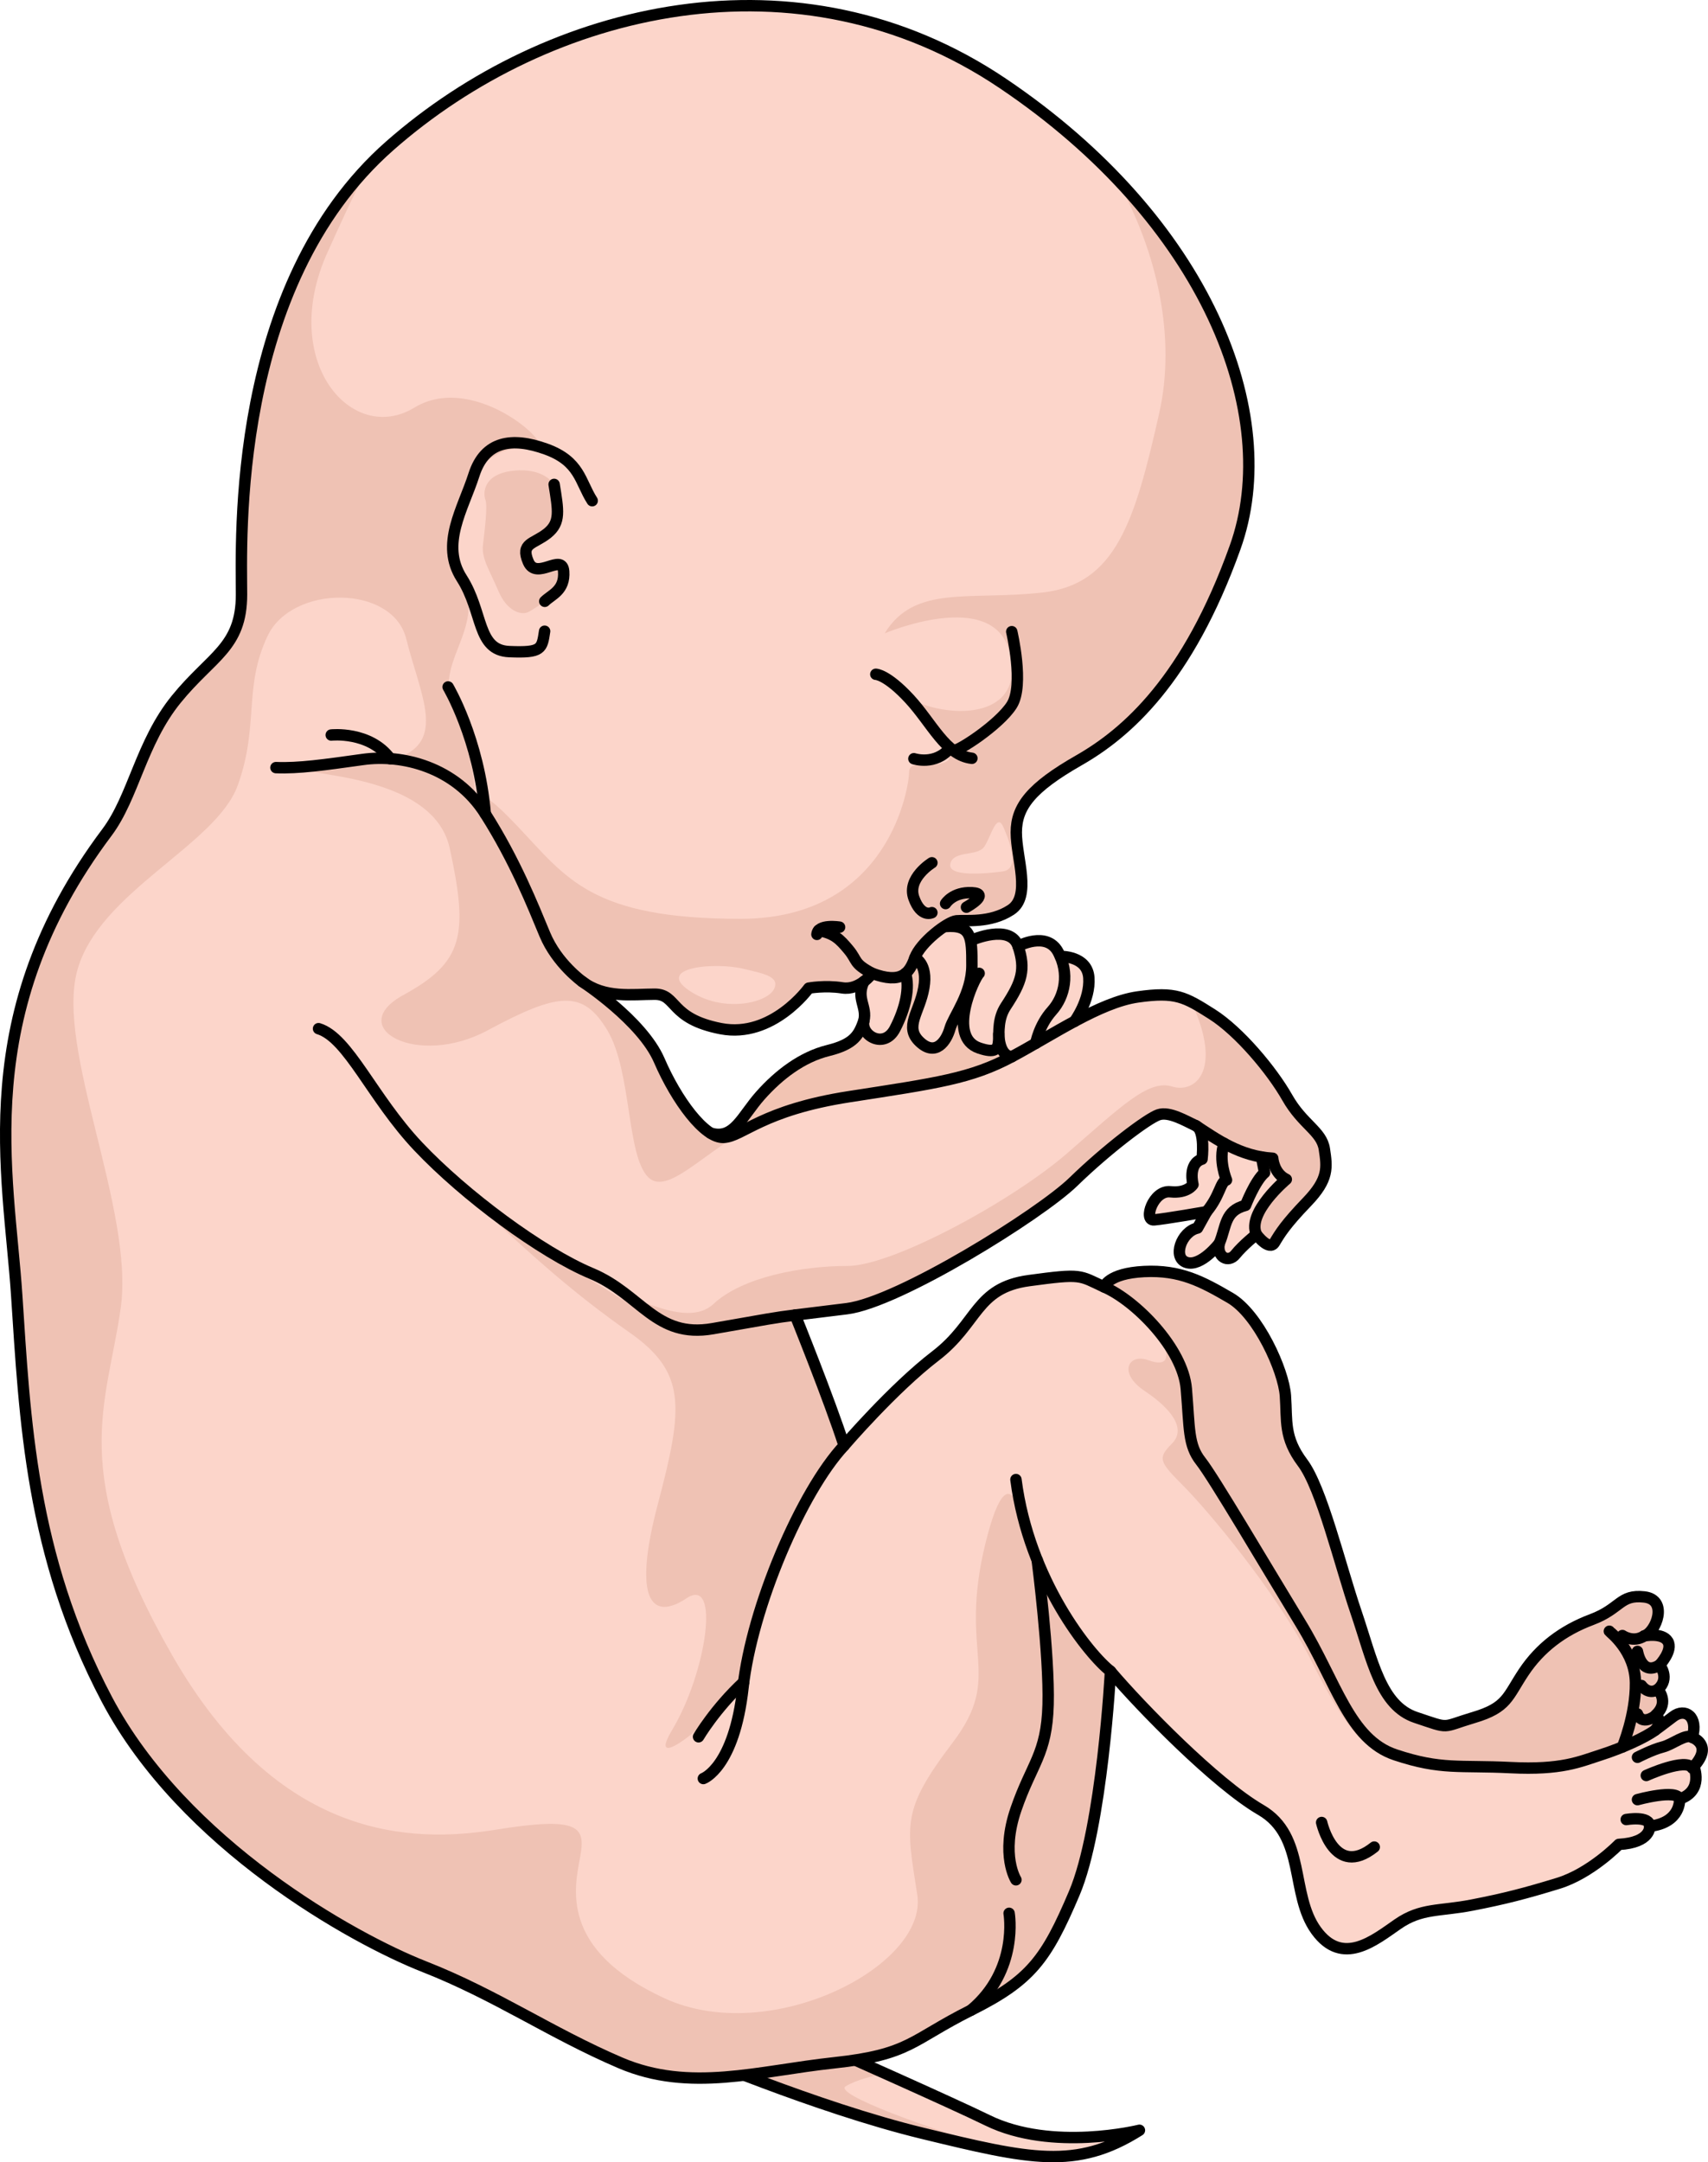
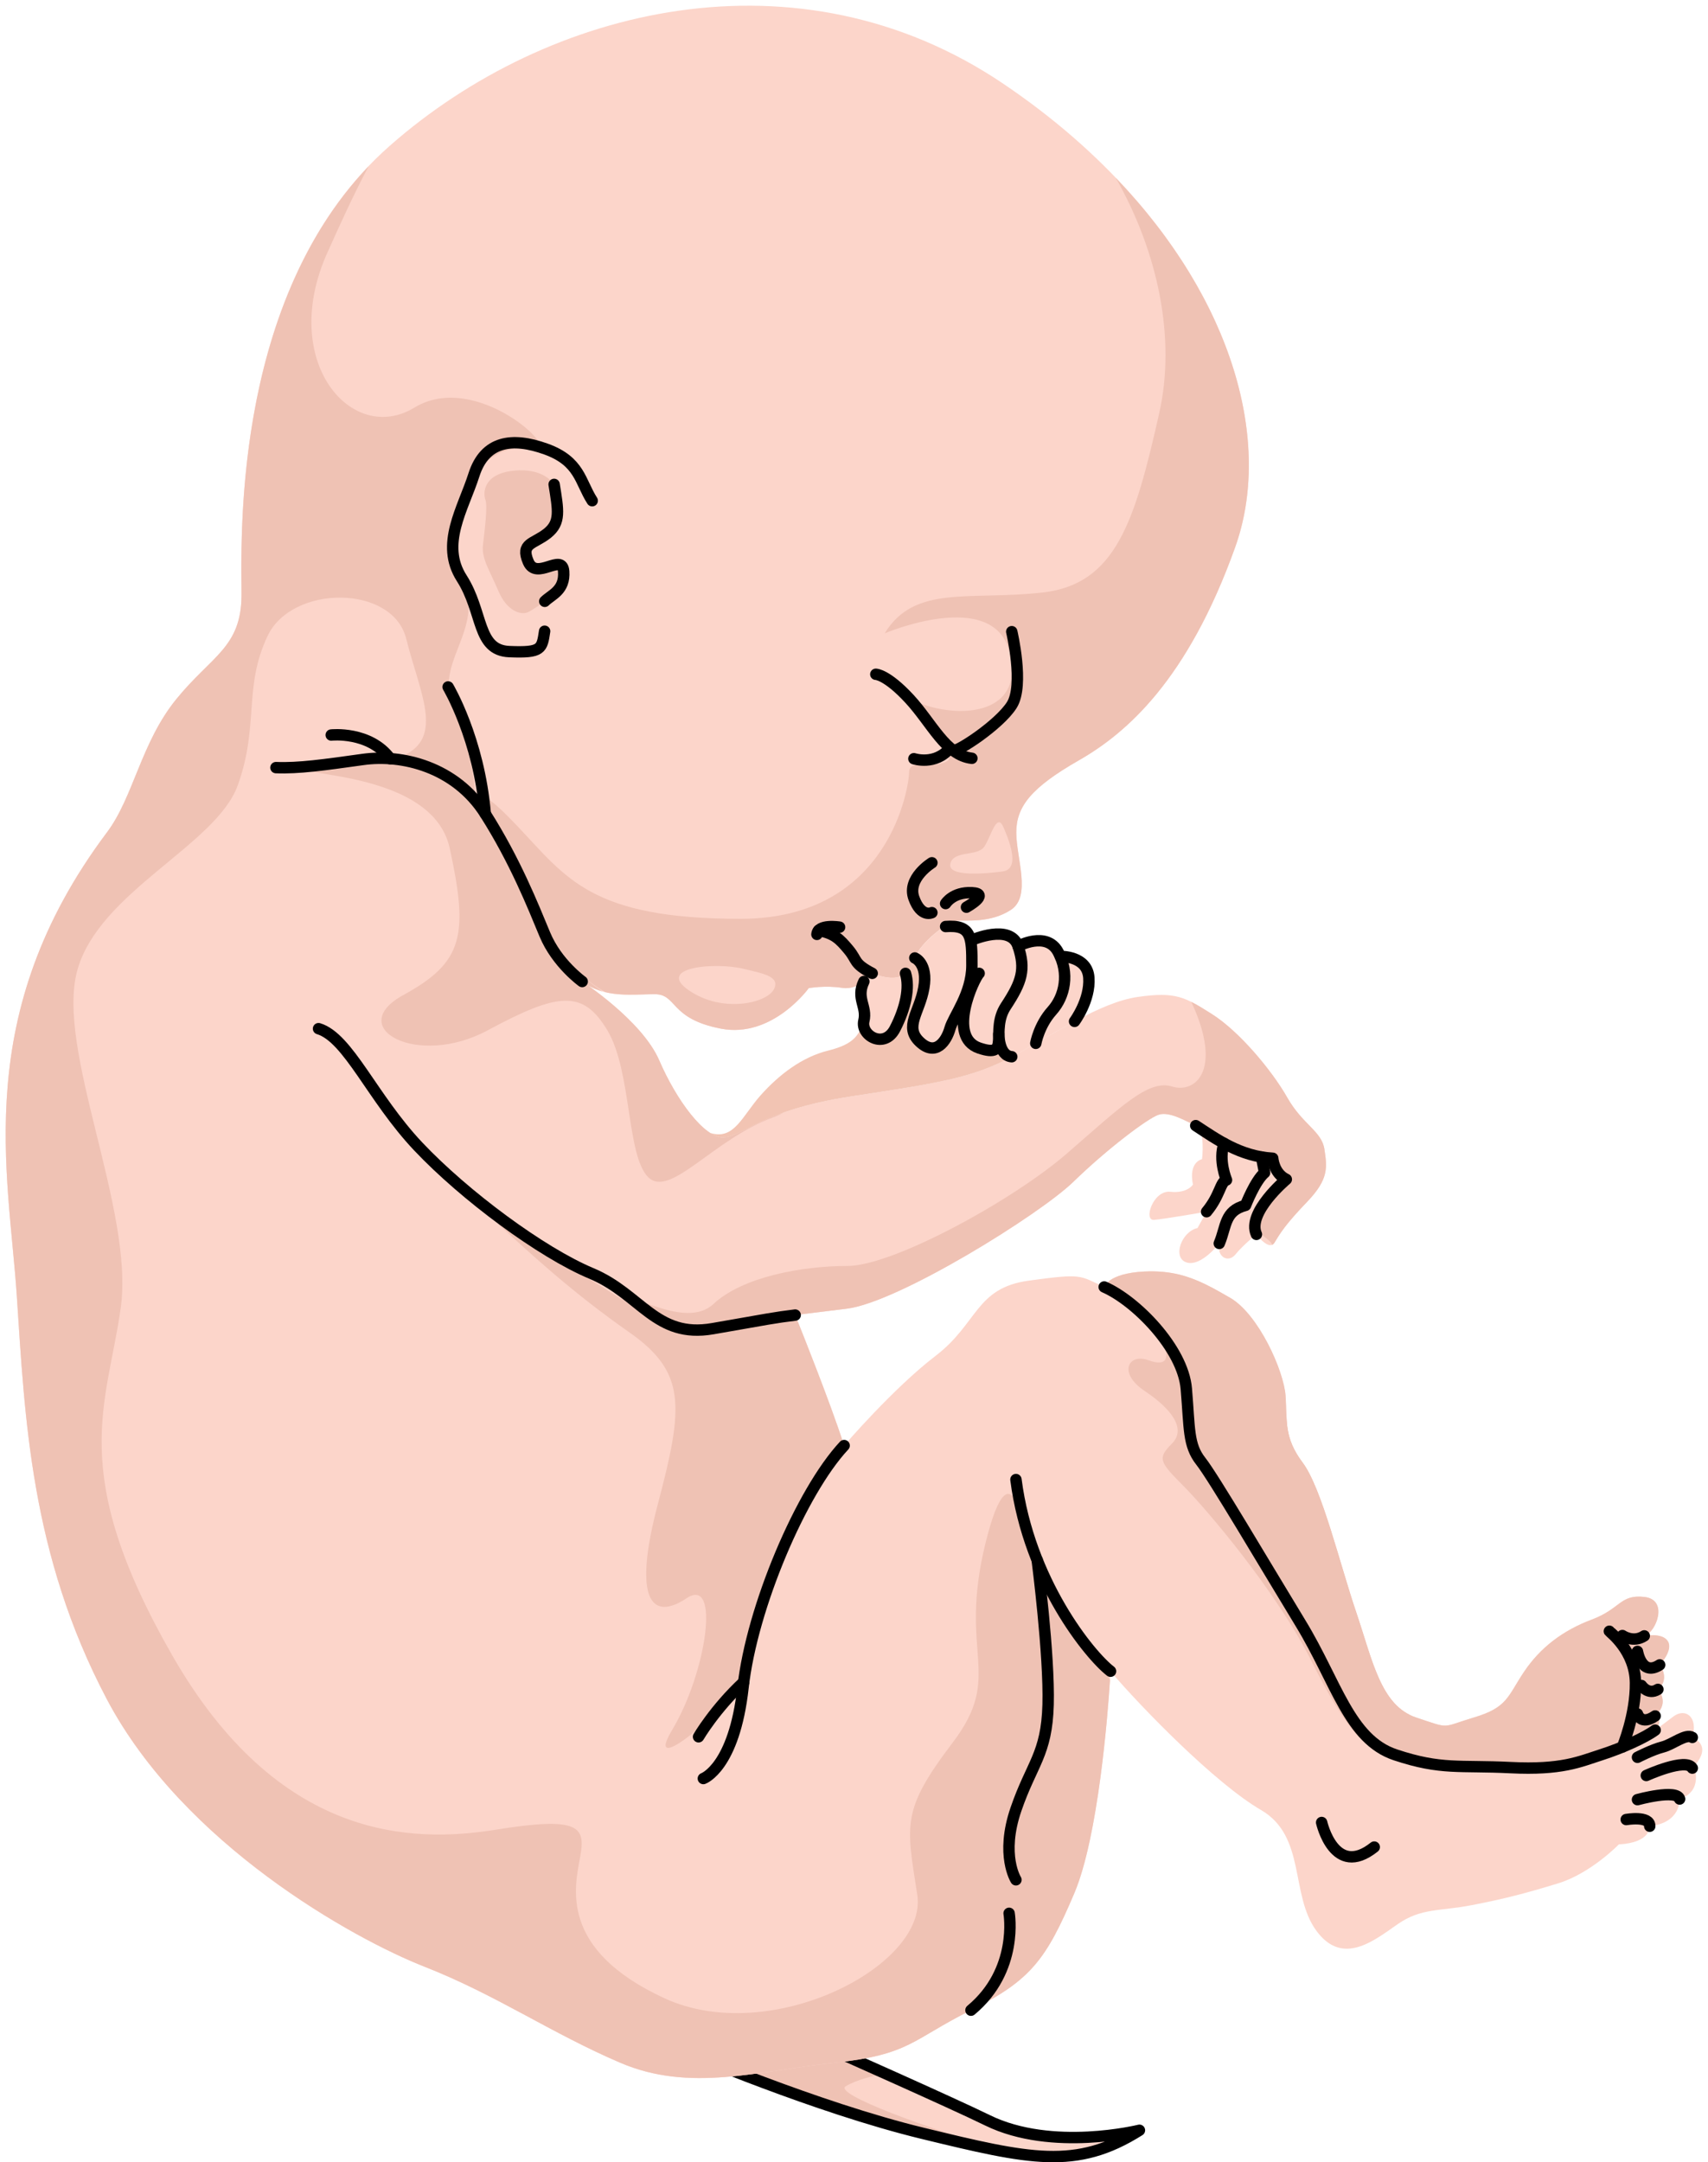
<svg xmlns="http://www.w3.org/2000/svg" version="1.1" id="Camada_1" x="0px" y="0px" width="149.907px" height="189.746px" viewBox="0 0 149.907 189.746" enable-background="new 0 0 149.907 189.746" xml:space="preserve">
  <g>
    <g>
      <path fill="#EFC2B4" d="M60.084,179.996c0,0,11.529,4.939,20.902,7.212c9.373,2.273,13.468,3.233,19.019-0.269    c0,0-7.654,1.91-13.332-0.874c-3.161-1.55-14.019-6.36-14.019-6.36L60.084,179.996z" />
      <path fill="#FCD5CA" d="M86.673,186.065c-1.709-0.838-5.667-2.629-8.944-4.097c-1.107,0.191-2.54,0.531-3.504,1.109    c-1.091,0.655,6.947,3.666,14.543,5.832c4.442,0.714,7.516,0.377,11.238-1.97C100.005,186.938,92.351,188.849,86.673,186.065z" />
      <path fill="none" stroke="#000000" stroke-linecap="round" stroke-linejoin="round" stroke-miterlimit="10" d="M60.084,179.996    c0,0,11.529,4.939,20.902,7.212c9.373,2.273,13.468,3.233,19.019-0.269c0,0-7.654,1.91-13.332-0.874    c-3.161-1.55-14.019-6.36-14.019-6.36L60.084,179.996z" />
    </g>
    <g>
      <path fill="#FCD5CA" d="M9.384,73.048c2.34-3.114,2.983-7.873,6.086-11.69c3.102-3.818,5.727-4.534,5.727-9.187    c0-4.653-0.954-27.081,13.004-39.37C48.157,0.514,70.11-4.735,88.004,7.313c17.896,12.05,24.578,29.056,20.402,40.715    c-4.175,11.659-9.545,16.31-13.72,18.696c-4.176,2.387-5.489,4.057-5.489,6.323c0,2.268,1.353,5.607-0.477,6.8    c-1.829,1.193-3.978,0.877-4.771,0.955c-0.796,0.08-3.181,1.911-3.659,3.262c-0.477,1.352-1.192,2.307-3.738,1.352    c0,0-1.114,1.512-2.625,1.273c-1.511-0.238-2.944,0.023-2.944,0.023s-3.181,4.43-7.713,3.556    c-4.534-0.876-3.819-3.024-5.806-3.024s-4.375,0.398-6.365-1.112c0,0,5.251,3.419,6.762,6.919c1.51,3.5,3.976,6.84,5.646,6.76    c1.67-0.078,3.34-2.387,11.055-3.578c7.715-1.193,10.657-1.591,14.236-3.5c3.579-1.908,7.716-4.771,11.056-5.248    c3.341-0.477,4.136,0,6.522,1.512c2.385,1.51,5.247,4.93,6.601,7.315c1.352,2.386,3.021,2.943,3.26,4.534    c0.238,1.59,0.399,2.624-1.51,4.613c-1.91,1.986-2.387,2.783-2.863,3.579c-0.477,0.794-1.593-0.716-1.593-0.716    s-1.192,0.952-1.829,1.748c-0.634,0.797-1.669,0.239-1.433-0.955c0,0-1.59,2.067-2.862,1.671    c-1.273-0.397-0.476-2.702,0.955-3.021l0.796-1.433c0,0-3.659,0.639-4.613,0.717c-0.954,0.08-0.08-2.625,1.432-2.466    c1.512,0.16,1.989-0.637,1.989-0.637s-0.477-1.831,0.794-2.228c0,0,0.318-2.544-0.556-2.941c-0.877-0.399-2.309-1.273-3.262-0.953    c-0.955,0.316-4.534,3.021-7.477,5.884c-2.942,2.864-15.35,10.577-19.882,11.134c-4.535,0.558-4.535,0.558-4.535,0.558    s3.023,7.478,4.296,11.453c0,0,4.294-5.011,8.031-7.874c3.738-2.863,3.501-5.965,8.193-6.601c4.692-0.635,4.374-0.477,6.601,0.558    c0,0,0.319-1.192,3.501-1.354c3.18-0.158,5.092,0.876,7.556,2.308c2.466,1.432,4.692,6.362,4.851,8.59    c0.159,2.226-0.159,3.657,1.511,5.885c1.67,2.228,3.262,8.907,4.694,13.123c1.43,4.214,2.146,8.192,5.248,9.226    c3.101,1.034,2.146,0.875,5.088,0c2.943-0.874,2.943-1.829,4.376-3.977c1.432-2.146,3.42-3.658,5.965-4.613    c2.545-0.954,2.465-2.226,4.611-1.987c2.149,0.239,1.033,3.102,0,3.419c0,0,1.592-0.317,2.069,0.477    c0.476,0.797-0.716,2.069-0.716,2.069s0.955,1.193-0.158,2.148c0,0,1.032,1.113-0.162,2.226c0,0,0.638,0.558-0.078,1.354    c0,0,0.557-0.398,1.59-1.192c1.036-0.796,2.229-0.002,1.671,1.828c0,0,1.875,0.635,0.141,2.545c0,0,0.892,2.147-1.254,2.862    c0,0,0.158,2.069-2.624,2.387c0,0,0.157,1.434-2.706,1.593c0,0-2.465,2.543-5.33,3.418c-2.863,0.876-4.691,1.353-7.556,1.908    c-2.863,0.558-4.452,0.238-6.521,1.67c-2.067,1.432-4.85,3.738-7.158,0.559c-2.305-3.182-0.874-8.271-4.85-10.579    c-3.978-2.306-10.498-8.986-13.204-12.169c0,0-0.715,13.681-3.181,19.487c-2.466,5.805-3.817,7.634-9.068,10.258    c-5.249,2.625-5.327,3.897-12.008,4.613c-6.682,0.716-12.644,2.624-18.77,0c-6.125-2.624-10.896-5.963-17.181-8.429    c-6.283-2.467-21.154-10.739-27.877-23.463c-6.719-12.727-7.196-24.736-7.913-35.474C0.756,102.913-2.585,88.996,9.384,73.048z" />
      <path fill="#EFC2B4" d="M69.87,115.594c-0.49,0.058-1.019,0.16-1.587,0.318c-4.518,1.255-8.785,1.505-10.791,0    c-2.008-1.506-13.805-8.533-13.805-8.533c3.012,2.761,6.526,6.024,11.546,9.536c5.019,3.514,4.766,6.524,2.508,15.059    c-2.258,8.533-0.501,10.29,2.51,8.282c3.01-2.008,1.757,6.525-1.255,11.544c-3.012,5.02,6.776-3.263,6.776-6.022    c0-2.631,3.422-12.995,8.302-18.963C72.912,123.191,70.33,116.736,69.87,115.594z" />
      <path fill="#EFC2B4" d="M96.925,112.937c0,0,0.314-1.193,3.502-1.355c1.185-0.057,2.197,0.047,3.121,0.276    c1.556,0.392,2.882,1.137,4.428,2.033c2.472,1.433,4.695,6.356,4.859,8.589c0.152,2.225-0.164,3.656,1.508,5.88    c1.669,2.233,3.264,8.914,4.695,13.124c1.431,4.217,2.147,8.197,5.25,9.229c3.102,1.031,2.146,0.877,5.086,0    c2.94-0.878,2.94-1.832,4.373-3.98c1.43-2.148,3.424-3.654,5.963-4.609c2.549-0.954,2.472-2.224,4.62-1.985    c2.148,0.239,1.031,3.102,0,3.417c0,0,1.585-0.315,2.062,0.477c0.478,0.793-0.716,2.072-0.716,2.072s0.955,1.191-0.152,2.146    c0,0,1.03,1.107-0.162,2.224c0,0,0.64,0.554-0.076,1.356c-0.593,0.429-1.671,0.982-2.873,1.469    c-0.612,0.258-1.251,0.497-1.88,0.697c-1.871,0.591-3.445,1.345-7.941,1.117c-4.493-0.221-6.069,0.228-10.107-1.117    c-4.047-1.356-5.173-6.367-8.322-11.539c-3.14-5.163-7.634-12.808-8.762-14.23c-1.116-1.422-0.972-2.844-1.269-6.365    C103.836,118.34,99.712,114.15,96.925,112.937z" />
      <g>
        <path fill="#EFC2B4" d="M95.779,144.814c-2.387-3.341-4.534-7.396-5.728-9.545c0,0-1.191-9.543-3.579,0.238     c-2.385,9.783,1.671,11.453-2.863,17.419c-4.534,5.965-4.056,7.157-3.101,13.361c0.954,6.203-12.885,13.361-22.19,9.066     c-9.306-4.294-7.874-9.782-7.396-12.407c0.477-2.624,0-3.579-7.396-2.386c-7.396,1.192-19.088,0.954-28.394-15.271     c-9.306-16.225-5.726-21.951-4.533-30.541c1.191-8.59-5.727-22.666-3.818-29.586c1.908-6.92,12.168-10.977,14.077-16.225     c1.909-5.25,0.478-8.59,2.624-13.123c2.149-4.534,10.977-4.534,12.17,0.237c1.192,4.772,3.34,8.591-0.239,10.261     c0,0,3.797,1.578,5.488,3.34c1.69,1.764,0.24-4.295-1.193-7.873c-1.431-3.579,2.385-6.203,1.193-10.26     c-1.193-4.057-0.715-4.772,0-7.874c0.715-3.103,3.339-4.773,5.965-4.295c2.624,0.478-5.012-6.919-10.498-3.579     c-5.489,3.341-11.93-4.056-7.635-13.6c1.037-2.307,2.204-4.904,3.615-7.577c-12.008,12.56-11.15,33.138-11.15,37.574     c0,4.652-2.625,5.368-5.727,9.187c-3.102,3.817-3.746,8.576-6.086,11.69c-11.969,15.948-8.629,29.865-7.913,40.602     c0.716,10.737,1.193,22.747,7.913,35.474c6.723,12.724,21.594,20.996,27.877,23.463c6.285,2.466,11.056,5.805,17.181,8.429     c6.125,2.624,12.088,0.716,18.77,0c6.681-0.716,6.759-1.988,12.008-4.613c5.25-2.624,6.602-4.453,9.068-10.258     c2.116-4.983,2.943-15.762,3.135-18.717C96.965,146.596,96.43,145.726,95.779,144.814z" />
        <path fill="#EFC2B4" d="M68.715,97.648c-2.955,1.05-4.086,2.109-5.208,2.162c-1.67,0.08-4.136-3.26-5.646-6.76     c-1.511-3.5-6.762-6.919-6.762-6.919c0.562,0.425,1.154,0.688,1.759,0.862c-1.784-1.219-3.717-2.886-5.042-4.998     c-3.097-4.944-5.246-18.307-19.562-14.966c-5.855,1.366,9.544-0.239,11.214,7.396c1.671,7.637,1.193,10.022-4.056,12.886     c-5.25,2.862,1.192,6.442,7.396,3.102c6.203-3.341,8.352-3.579,10.498,0c2.147,3.579,1.67,10.976,3.579,12.884     c1.91,1.91,5.728-3.341,10.976-5.249C68.203,97.924,68.483,97.791,68.715,97.648z" />
        <path fill="#EFC2B4" d="M69.791,115.399c0,0,0,0,4.535-0.558c4.532-0.557,16.939-8.27,19.882-11.134     c2.942-2.862,6.521-5.567,7.477-5.884c0.953-0.319,2.385,0.555,3.262,0.953c0.158,0.073,0.278,0.218,0.368,0.405     c3.534,2.18,6.391,2.458,6.391,2.458c-0.16,1.432,1.192,1.852,1.192,1.852c-1.272,0.795-2.188,2.49-2.823,3.921     c-0.241,0.542,1.438,1.309,1.585,1.821c0.076-0.033,0.146-0.098,0.207-0.196c0.476-0.796,0.953-1.593,2.863-3.579     c1.909-1.989,1.748-3.023,1.51-4.613c-0.239-1.591-1.909-2.148-3.26-4.534c-1.354-2.386-4.216-5.806-6.601-7.315     c-0.707-0.449-1.274-0.804-1.81-1.072c0.016,0.036,0.024,0.066,0.041,0.104c2.704,5.886,0.316,7.953-1.751,7.316     c-2.069-0.637-4.454,1.75-9.227,5.885c-4.77,4.136-15.269,9.862-19.247,9.862c-3.976,0-9.226,0.955-11.771,3.341     c-2.544,2.386-7.892-1.635-6.203,0.477c1.907,2.386,6.143,1.685,10.657,0.954c1.428-0.229,2.253-0.281,2.802-0.267     C69.824,115.48,69.791,115.399,69.791,115.399z" />
        <path fill="#EFC2B4" d="M119.025,141.487c-1.433-4.216-3.024-10.895-4.694-13.123c-1.238-1.648-1.382-2.863-1.439-4.285     l-10.988-6.624c0.796,1.591,0.638,2.544-1.113,1.908c-1.75-0.635-2.705,1.115-0.318,2.705c2.386,1.591,3.659,3.34,2.386,4.612     c-1.273,1.272-1.114,1.59,0.953,3.659c2.07,2.067,8.274,9.385,11.296,15.43c3.022,6.044,5.017,8.334,7.359,8.223     c0.572-0.027,0.977-1.42,1.26-3.504C121.081,149.187,120.367,145.442,119.025,141.487z" />
      </g>
      <path fill="#EFC2B4" d="M97.927,15.605c3.732,6.559,5.288,14.105,3.817,20.645c-2.148,9.544-3.818,15.031-10.259,15.747    c-6.443,0.717-11.214-0.716-13.838,3.58c0,0,9.543-4.057,10.974,1.67c1.432,5.727-4.969,5.992-8.807,4.069    c0,0,4.512,4.758,3.319,5.474c-1.193,0.717-3.34-0.238-3.34,0.955c0,1.193-1.669,12.885-14.794,12.885    c-13.123,0-15.271-3.579-19.566-8.113c-4.293-4.532-3.34-2.146-1.194,1.67c1.743,3.098,4.113,10.278,8.897,12.877    c1.461,0.348,2.984,0.18,4.327,0.18c1.987,0,1.272,2.148,5.806,3.024c4.533,0.874,7.713-3.556,7.713-3.556    s1.433-0.262,2.944-0.023c1.511,0.238,2.625-1.273,2.625-1.273c2.546,0.955,3.261,0,3.738-1.352    c0.478-1.351,2.863-3.182,3.659-3.262c0.794-0.078,2.942,0.238,4.771-0.955c1.83-1.192,0.477-4.532,0.477-6.8    c0-2.267,1.313-3.936,5.489-6.323c4.176-2.386,9.546-7.037,13.72-18.696C111.691,38.856,108.254,26.378,97.927,15.605z     M87.978,76.477c-1.487,0.199-4.865,0.498-4.566-0.693c0.298-1.193,2.383-0.596,2.979-1.489c0.595-0.895,1.092-3.077,1.688-1.688    C88.754,74.182,89.466,76.279,87.978,76.477z" />
      <path fill="#FCD5CA" d="M90.921,91.549c0.029-0.143,0.325-1.631,1.413-2.843c1.07-1.185,1.499-3.026,0.734-4.772    c0,0,2.377-0.086,2.511,1.871c0.134,1.955-1.26,3.826-1.26,3.826C93.184,90.242,92.038,90.91,90.921,91.549z" />
      <path fill="#FCD5CA" d="M90.921,91.549c-0.715,0.421-1.421,0.821-2.108,1.184c-1.107-0.086-1.137-1.832-1.137-1.994    c0-0.01,0-0.01,0-0.01c0.02-0.707,0.057-1.594,0.611-2.424c1.412-2.158,1.755-3.246,1.079-5.268c0,0,2.5-1.365,3.512,0.495    c0.077,0.134,0.133,0.267,0.19,0.401c0.765,1.746,0.335,3.588-0.734,4.772C91.246,89.918,90.95,91.406,90.921,91.549z" />
      <path fill="#FCD5CA" d="M85.156,86.977l-0.228-0.085c0.228-0.658,0.382-1.384,0.382-2.167c0-0.926,0-1.66-0.126-2.204l0.126-0.029    c0,0,3.376-1.479,4.055,0.546c0.676,2.021,0.333,3.109-1.079,5.268c-0.555,0.83-0.591,1.717-0.611,2.424c0,0,0,0,0,0.01    c-0.029,1.125,0.02,1.823-1.727,1.231C84.001,91.311,84.497,88.706,85.156,86.977z" />
      <path fill="#FCD5CA" d="M83.01,81.309c1.431-0.105,1.976,0.286,2.176,1.212c0.126,0.544,0.126,1.278,0.126,2.204    c0,0.783-0.155,1.509-0.382,2.167c-0.496,1.46-1.328,2.624-1.546,3.378c-0.306,1.088-1.242,2.482-2.646,1.155    c-1.411-1.326-0.009-2.587,0.362-4.743c0.373-2.166-0.8-2.605-0.8-2.605v-0.009c0.343-0.964,1.651-2.178,2.672-2.816L83.01,81.309    z" />
      <path fill="#FCD5CA" d="M78.562,90.27c-0.945,1.834-3.034,0.592-2.73-0.687c0.307-1.278-0.705-1.956,0-3.445v-0.009    c0.458-0.345,0.736-0.717,0.736-0.717c1.498,0.563,2.357,0.459,2.911-0.01l0.009,0.01C79.867,86.652,79.506,88.437,78.562,90.27z" />
      <path fill="#F2C4B3" d="M75.832,89.583c-0.304,1.278,1.786,2.521,2.73,0.687c0.944-1.832,1.305-3.617,0.926-4.857l-0.009-0.01    c0.381-0.295,0.62-0.782,0.821-1.326c0,0,1.173,0.439,0.8,2.605c-0.372,2.156-1.773,3.417-0.362,4.743    c1.404,1.327,2.339-0.067,2.646-1.155c0.218-0.754,1.05-1.918,1.546-3.378l0.228,0.085c-0.66,1.729-1.155,4.334,0.792,4.993    c1.747,0.592,1.698-0.106,1.727-1.231c0,0.162,0.029,1.908,1.137,1.994c-3.579,1.909-6.519,2.31-14.24,3.502    c-7.712,1.194-9.38,3.494-11.052,3.58c-0.354,0.02-0.737-0.115-1.146-0.372l0.009-0.01c2.051,0.61,2.749-1.479,4.361-3.304    c1.624-1.821,3.647-3.377,5.957-3.941C75.011,91.616,75.393,90.795,75.832,89.583z" />
      <path fill="none" stroke="#000000" stroke-linecap="round" stroke-linejoin="round" stroke-miterlimit="10" d="M51.976,43.939    c-1.073-1.67-1.073-3.46-4.056-4.533c-2.983-1.074-5.368-0.717-6.324,2.266c-0.954,2.982-2.982,6.084-1.073,9.067    c1.909,2.982,1.313,6.323,4.176,6.442c2.863,0.119,2.863-0.238,3.101-1.79" />
      <path fill="#EFC2B4" d="M47.812,52.767c0.607-0.596,1.778-0.954,1.66-2.624c-0.121-1.67-2.387,0.834-3.104-0.836    c-0.714-1.67,0.477-1.551,1.671-2.505c1.194-0.954,0.955-2.027,0.596-4.294c0,0-0.871-1.486-3.559-1.203    c-2.688,0.283-2.688,1.98-2.475,2.546c0.212,0.566-0.071,2.758-0.212,3.961c-0.141,1.202,0.566,2.193,1.344,4.031    c0.778,1.839,2.051,2.193,2.688,1.839C47.057,53.328,47.812,52.767,47.812,52.767z" />
      <path fill="none" stroke="#000000" stroke-linecap="round" stroke-linejoin="round" stroke-miterlimit="10" d="M48.635,42.508    c0.359,2.267,0.598,3.34-0.596,4.294c-1.193,0.954-2.385,0.835-1.671,2.505c0.716,1.67,2.983-0.834,3.104,0.836    c0.118,1.67-1.053,2.028-1.66,2.624" />
-       <path fill="none" stroke="#000000" stroke-linecap="round" stroke-linejoin="round" stroke-miterlimit="10" d="M9.384,73.048    c2.34-3.114,2.983-7.873,6.086-11.69c3.102-3.818,5.727-4.534,5.727-9.187c0-4.653-0.954-27.081,13.004-39.37    C48.157,0.514,70.11-4.735,88.004,7.313c17.896,12.05,24.578,29.056,20.402,40.715c-4.175,11.659-9.545,16.31-13.72,18.696    c-4.176,2.387-5.489,4.057-5.489,6.323c0,2.268,1.353,5.607-0.477,6.8c-1.829,1.193-3.978,0.877-4.771,0.955    c-0.796,0.08-3.181,1.911-3.659,3.262c-0.477,1.352-1.192,2.307-3.738,1.352c0,0-1.114,1.512-2.625,1.273    c-1.511-0.238-2.944,0.023-2.944,0.023s-3.181,4.43-7.713,3.556c-4.534-0.876-3.819-3.024-5.806-3.024s-4.375,0.398-6.365-1.112    c0,0,5.251,3.419,6.762,6.919c1.51,3.5,3.976,6.84,5.646,6.76c1.67-0.078,3.34-2.387,11.055-3.578    c7.715-1.193,10.657-1.591,14.236-3.5c3.579-1.908,7.716-4.771,11.056-5.248c3.341-0.477,4.136,0,6.522,1.512    c2.385,1.51,5.247,4.93,6.601,7.315c1.352,2.386,3.021,2.943,3.26,4.534c0.238,1.59,0.399,2.624-1.51,4.613    c-1.91,1.986-2.387,2.783-2.863,3.579c-0.477,0.794-1.593-0.716-1.593-0.716s-1.192,0.952-1.829,1.748    c-0.634,0.797-1.669,0.239-1.433-0.955c0,0-1.59,2.067-2.862,1.671c-1.273-0.397-0.476-2.702,0.955-3.021l0.796-1.433    c0,0-3.659,0.639-4.613,0.717c-0.954,0.08-0.08-2.625,1.432-2.466c1.512,0.16,1.989-0.637,1.989-0.637s-0.477-1.831,0.794-2.228    c0,0,0.318-2.544-0.556-2.941c-0.877-0.399-2.309-1.273-3.262-0.953c-0.955,0.316-4.534,3.021-7.477,5.884    c-2.942,2.864-15.35,10.577-19.882,11.134c-4.535,0.558-4.535,0.558-4.535,0.558s3.023,7.478,4.296,11.453    c0,0,4.294-5.011,8.031-7.874c3.738-2.863,3.501-5.965,8.193-6.601c4.692-0.635,4.374-0.477,6.601,0.558    c0,0,0.319-1.192,3.501-1.354c3.18-0.158,5.092,0.876,7.556,2.308c2.466,1.432,4.692,6.362,4.851,8.59    c0.159,2.226-0.159,3.657,1.511,5.885c1.67,2.228,3.262,8.907,4.694,13.123c1.43,4.214,2.146,8.192,5.248,9.226    c3.101,1.034,2.146,0.875,5.088,0c2.943-0.874,2.943-1.829,4.376-3.977c1.432-2.146,3.42-3.658,5.965-4.613    c2.545-0.954,2.465-2.226,4.611-1.987c2.149,0.239,1.033,3.102,0,3.419c0,0,1.592-0.317,2.069,0.477    c0.476,0.797-0.716,2.069-0.716,2.069s0.955,1.193-0.158,2.148c0,0,1.032,1.113-0.162,2.226c0,0,0.638,0.558-0.078,1.354    c0,0,0.557-0.398,1.59-1.192c1.036-0.796,2.229-0.002,1.671,1.828c0,0,1.875,0.635,0.141,2.545c0,0,0.892,2.147-1.254,2.862    c0,0,0.158,2.069-2.624,2.387c0,0,0.157,1.434-2.706,1.593c0,0-2.465,2.543-5.33,3.418c-2.863,0.876-4.691,1.353-7.556,1.908    c-2.863,0.558-4.452,0.238-6.521,1.67c-2.067,1.432-4.85,3.738-7.158,0.559c-2.305-3.182-0.874-8.271-4.85-10.579    c-3.978-2.306-10.498-8.986-13.204-12.169c0,0-0.715,13.681-3.181,19.487c-2.466,5.805-3.817,7.634-9.068,10.258    c-5.249,2.625-5.327,3.897-12.008,4.613c-6.682,0.716-12.644,2.624-18.77,0c-6.125-2.624-10.896-5.963-17.181-8.429    c-6.283-2.467-21.154-10.739-27.877-23.463c-6.719-12.727-7.196-24.736-7.913-35.474C0.756,102.913-2.585,88.996,9.384,73.048z" />
      <path fill="none" stroke="#000000" stroke-linecap="round" stroke-linejoin="round" stroke-miterlimit="10" d="M24.219,67.361    c1.987,0.079,4.215-0.239,7.635-0.716c3.42-0.478,8.113,0.635,10.737,4.772c2.625,4.136,4.168,8.033,5.225,10.578    c1.057,2.545,3.283,4.136,3.283,4.136" />
      <path fill="none" stroke="#000000" stroke-linecap="round" stroke-linejoin="round" stroke-miterlimit="10" d="M39.33,60.283    c0,0,2.705,4.533,3.261,11.135" />
      <path fill="none" stroke="#000000" stroke-linecap="round" stroke-linejoin="round" stroke-miterlimit="10" d="M29.071,64.5    c0,0,3.361-0.372,5.179,2.08" />
      <path fill="none" stroke="#000000" stroke-linecap="round" stroke-linejoin="round" stroke-miterlimit="10" d="M76.868,59.17    c0,0,0.956,0,2.945,2.147c1.987,2.147,3.179,4.964,5.488,5.226" />
      <path fill="none" stroke="#000000" stroke-linecap="round" stroke-linejoin="round" stroke-miterlimit="10" d="M83.662,65.852    c0.29,0.196,4.025-2.228,5.137-3.979c1.114-1.748,0-6.442,0-6.442" />
      <path fill="none" stroke="#000000" stroke-linecap="round" stroke-linejoin="round" stroke-miterlimit="10" d="M80.21,66.58    c0,0,1.87,0.624,3.163-0.927" />
      <path fill="none" stroke="#000000" stroke-linecap="round" stroke-linejoin="round" stroke-miterlimit="10" d="M81.791,75.712    c0,0-2.217,1.352-1.581,3.103c0.638,1.749,1.581,1.273,1.581,1.273" />
      <path fill="none" stroke="#000000" stroke-linecap="round" stroke-linejoin="round" stroke-miterlimit="10" d="M82.994,79.291    c0,0,0.637-1.035,2.307-0.955c1.67,0.081-0.478,1.273-0.478,1.273" />
      <path fill="none" stroke="#000000" stroke-linecap="round" stroke-linejoin="round" stroke-miterlimit="10" d="M73.689,81.361    c0,0-1.91-0.32-1.989,0.635" />
      <path fill="none" stroke="#000000" stroke-linecap="round" stroke-linejoin="round" stroke-miterlimit="10" d="M71.848,81.652    c1.364,0.264,1.842,0.74,2.635,1.694c0.796,0.954,0.398,1.194,2.069,2.069" />
      <path fill="none" stroke="#000000" stroke-linecap="round" stroke-linejoin="round" stroke-miterlimit="10" d="M27.957,90.269    c2.624,0.794,4.693,6.043,8.75,10.337c4.056,4.296,10.815,9.309,15.191,11.138c4.372,1.829,5.646,5.726,10.656,4.851    c5.01-0.875,5.397-0.968,7.237-1.194" />
      <path fill="none" stroke="#000000" stroke-linecap="round" stroke-linejoin="round" stroke-miterlimit="10" d="M104.946,98.777    c1.829,1.193,3.896,2.703,6.759,2.863c0,0,0.08,1.319,1.192,1.852c0,0-3.498,2.921-2.624,4.83" />
      <path fill="none" stroke="#000000" stroke-linecap="round" stroke-linejoin="round" stroke-miterlimit="10" d="M107.012,109.115    c0.637-1.51,0.443-2.854,2.307-3.34c0,0,0.833-2.158,1.67-2.862l-0.273-1.386" />
      <path fill="none" stroke="#000000" stroke-linecap="round" stroke-linejoin="round" stroke-miterlimit="10" d="M105.9,106.332    c1.194-1.431,1.194-2.624,1.748-2.782c0,0-0.741-1.741-0.211-3.218" />
      <path fill="none" stroke="#000000" stroke-linecap="round" stroke-linejoin="round" stroke-miterlimit="10" d="M61.731,156.072    c0,0,2.702-0.959,3.482-7.984c0.779-7.025,5.093-17.181,8.875-21.235" />
      <path fill="none" stroke="#000000" stroke-linecap="round" stroke-linejoin="round" stroke-miterlimit="10" d="M61.31,152.409    c0,0,1.44-2.461,3.962-4.802" />
      <path fill="none" stroke="#000000" stroke-linecap="round" stroke-linejoin="round" stroke-miterlimit="10" d="M97.469,146.656    c-1.817-1.391-7.16-7.934-8.302-16.819" />
      <path fill="none" stroke="#000000" stroke-linecap="round" stroke-linejoin="round" stroke-miterlimit="10" d="M88.567,167.9    c0,0,0.872,4.995-3.347,8.501" />
      <path fill="none" stroke="#000000" stroke-linecap="round" stroke-linejoin="round" stroke-miterlimit="10" d="M89.167,164.959    c0,0-1.38-2.161,0-6.184c1.38-4.023,2.704-4.805,2.822-9.186c0.121-4.382-0.956-12.682-0.956-12.682" />
      <path fill="none" stroke="#000000" stroke-linecap="round" stroke-linejoin="round" stroke-miterlimit="10" d="M96.912,112.936    c2.787,1.213,6.907,5.407,7.207,8.927c0.299,3.521,0.149,4.942,1.273,6.366c1.122,1.423,5.615,9.062,8.762,14.23    c3.145,5.168,4.269,10.186,8.312,11.533c4.046,1.349,5.619,0.898,10.111,1.123c4.494,0.226,6.068-0.523,7.939-1.123    c1.873-0.6,3.87-1.512,4.753-2.165" />
      <path fill="none" stroke="#000000" stroke-linecap="round" stroke-linejoin="round" stroke-miterlimit="10" d="M141.249,143.146    c0.057,0.086,2.262,1.715,2.292,4.529c0.031,2.815-1.146,5.63-1.146,5.63" />
      <path fill="none" stroke="#000000" stroke-linecap="round" stroke-linejoin="round" stroke-miterlimit="10" d="M142.395,143.524    c0,0,0.949,0.671,1.919,0.03" />
      <path fill="none" stroke="#000000" stroke-linecap="round" stroke-linejoin="round" stroke-miterlimit="10" d="M143.717,144.917    c0,0,0.357,2.221,1.95,1.184" />
      <path fill="none" stroke="#000000" stroke-linecap="round" stroke-linejoin="round" stroke-miterlimit="10" d="M144.066,147.908    c0,0,0.59,0.882,1.443,0.34" />
      <path fill="none" stroke="#000000" stroke-linecap="round" stroke-linejoin="round" stroke-miterlimit="10" d="M143.717,150.404    c0,0,0.289,1.047,1.552,0.176" />
      <path fill="none" stroke="#000000" stroke-linecap="round" stroke-linejoin="round" stroke-miterlimit="10" d="M143.717,154.209    c0,0,1.305-0.676,2.206-0.903c0.9-0.229,2.038-1.21,2.608-0.843" />
      <path fill="none" stroke="#000000" stroke-linecap="round" stroke-linejoin="round" stroke-miterlimit="10" d="M144.491,155.806    c0,0,3.482-1.59,4.04-0.649" />
      <path fill="none" stroke="#000000" stroke-linecap="round" stroke-linejoin="round" stroke-miterlimit="10" d="M143.717,157.925    c0,0,3.45-0.951,3.7-0.055" />
      <path fill="none" stroke="#000000" stroke-linecap="round" stroke-linejoin="round" stroke-miterlimit="10" d="M142.729,159.669    c0,0,2.093-0.362,2.064,0.588" />
      <path fill="none" stroke="#000000" stroke-linecap="round" stroke-linejoin="round" stroke-miterlimit="10" d="M115.998,159.929    c0,0,1.112,4.959,4.617,2.156" />
      <path fill="none" stroke="#000000" stroke-linecap="round" stroke-linejoin="round" stroke-miterlimit="10" d="M75.819,86.132    c-0.708,1.493,0.305,2.169,0,3.451c-0.305,1.282,1.789,2.519,2.734,0.686c0.945-1.834,1.302-3.618,0.921-4.853" />
      <path fill="none" stroke="#000000" stroke-linecap="round" stroke-linejoin="round" stroke-miterlimit="10" d="M80.29,84.064    c0,0,1.167,0.454,0.794,2.615c-0.371,2.16-1.767,3.424-0.359,4.75c1.405,1.325,2.337-0.072,2.648-1.161    c0.31-1.092,1.925-3.049,1.928-5.547c0.003-2.497-0.026-3.587-2.307-3.415" />
      <path fill="none" stroke="#000000" stroke-linecap="round" stroke-linejoin="round" stroke-miterlimit="10" d="M85.301,82.493    c0,0,3.377-1.485,4.053,0.54c0.675,2.025,0.339,3.118-1.08,5.273c-1.416,2.153,0.523,4.63-2.337,3.663    c-2.859-0.968-0.447-6.13,0-6.554" />
      <path fill="none" stroke="#000000" stroke-linecap="round" stroke-linejoin="round" stroke-miterlimit="10" d="M89.354,83.033    c0,0,2.498-1.363,3.511,0.5c1.012,1.863,0.609,3.89-0.54,5.171c-1.148,1.282-1.418,2.852-1.418,2.852" />
      <path fill="none" stroke="#000000" stroke-linecap="round" stroke-linejoin="round" stroke-miterlimit="10" d="M87.664,90.73    c0,0-0.026,1.913,1.135,2.002" />
      <path fill="none" stroke="#000000" stroke-linecap="round" stroke-linejoin="round" stroke-miterlimit="10" d="M93.057,83.93    c0,0,2.373-0.084,2.509,1.872c0.134,1.958-1.255,3.827-1.255,3.827" />
-       <path fill="none" stroke="#000000" stroke-linecap="round" stroke-linejoin="round" stroke-miterlimit="10" d="M75.819,89.583    c-0.439,1.216-0.815,2.031-3.125,2.603c-2.31,0.569-4.335,2.124-5.955,3.945c-1.62,1.822-2.315,3.912-4.363,3.307" />
      <path fill="#FCD5CA" d="M65.327,85.032c-2.549-0.638-7.833-0.156-4.857,1.88c2.979,2.037,6.816,1.098,7.442-0.078    C68.537,85.658,66.893,85.424,65.327,85.032z" />
    </g>
  </g>
</svg>